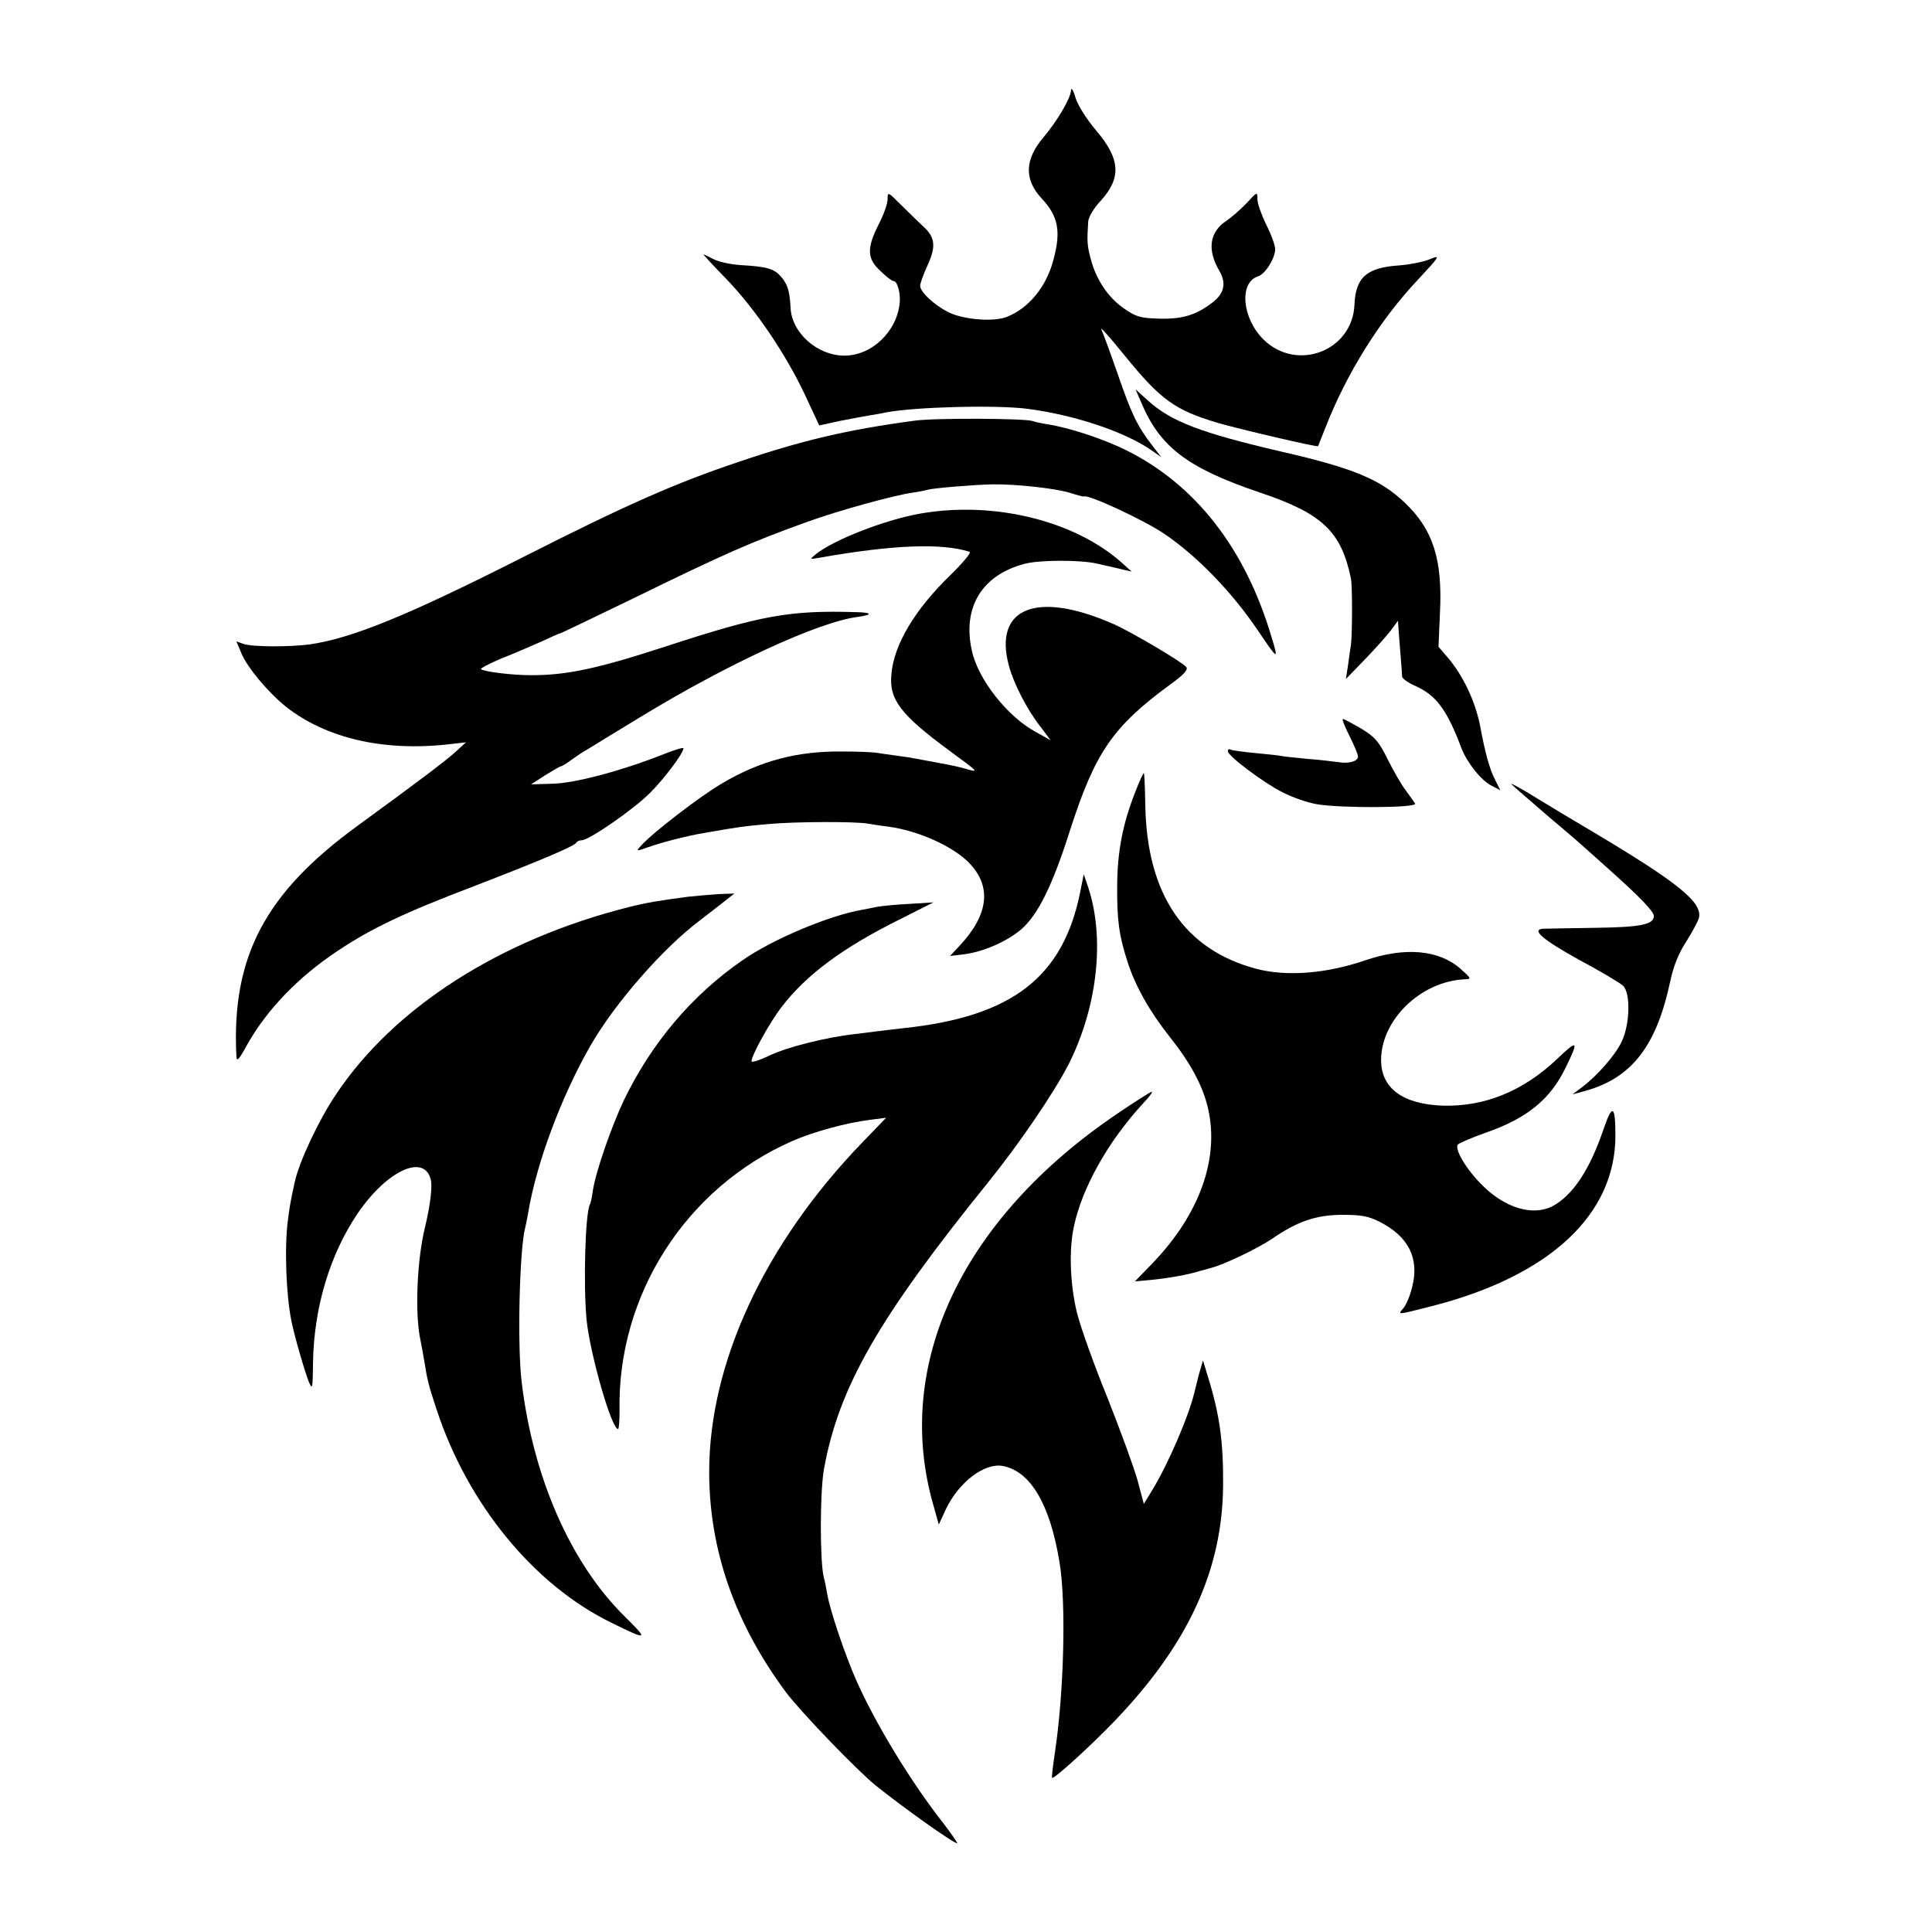
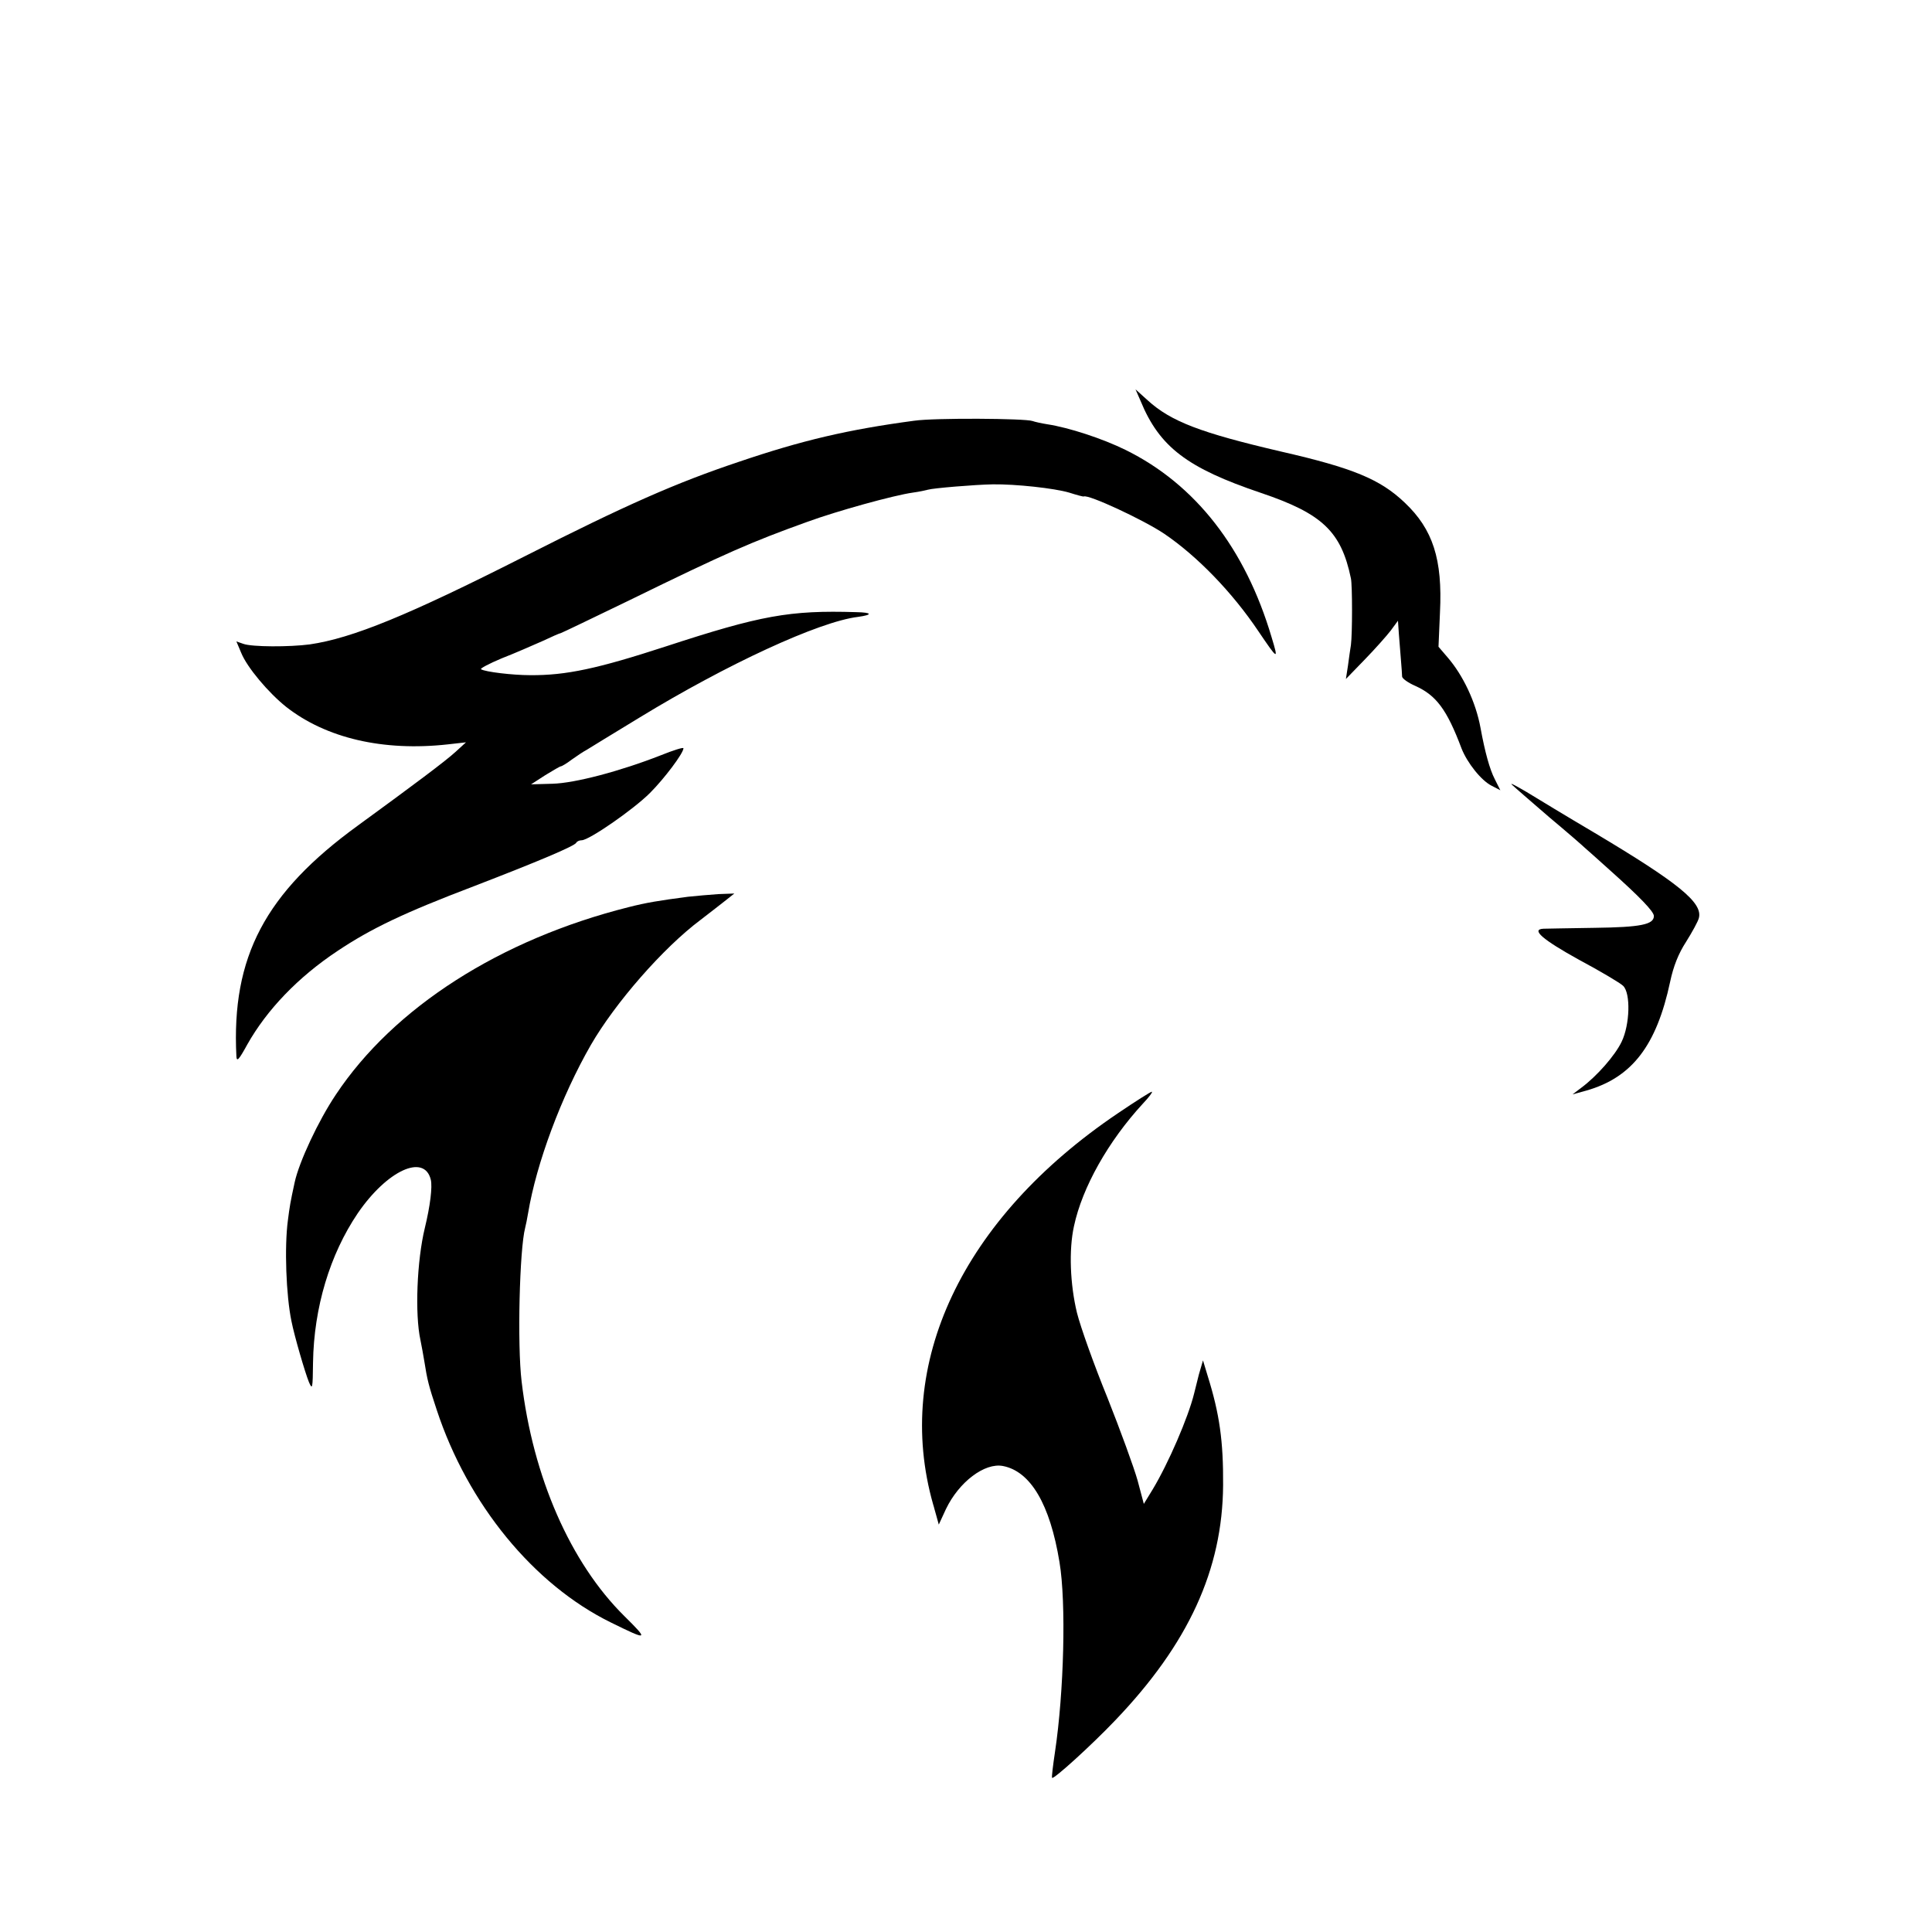
<svg xmlns="http://www.w3.org/2000/svg" version="1.0" width="653pt" height="653pt" viewBox="0 0 653 653" preserveAspectRatio="xMidYMid meet">
  <g transform="translate(0,653) scale(0.1,-0.1)" fill="#000000" stroke="none">
-     <path d="M3620 6225 c-1 -27 -46 -103 -93 -159 -64 -75 -66 -143 -6 -207 56 -60 66 -111 39 -209 -24 -90 -83 -162 -157 -191 -38 -15 -118 -12 -176 7 -49 16 -117 73 -117 98 0 8 11 39 25 69 30 66 26 96 -18 135 -16 15 -49 47 -73 71 -43 43 -44 43 -44 18 0 -15 -13 -53 -30 -85 -41 -81 -40 -116 6 -158 19 -19 39 -34 44 -34 13 0 24 -40 21 -73 -9 -97 -94 -179 -187 -179 -92 0 -179 78 -182 163 -3 56 -10 79 -34 106 -23 25 -47 32 -134 37 -34 2 -75 11 -92 20 -17 9 -32 16 -34 16 -2 0 33 -38 78 -84 97 -101 199 -251 265 -391 l48 -103 68 15 c37 7 83 16 102 19 18 3 43 7 55 10 100 19 377 26 481 12 160 -21 331 -79 420 -142 l30 -21 -31 40 c-51 66 -71 109 -118 246 -25 72 -49 136 -52 142 -11 20 21 -15 80 -88 119 -146 167 -181 311 -224 76 -22 337 -83 340 -79 1 2 12 30 25 63 71 182 183 362 310 497 78 84 80 87 43 72 -21 -9 -67 -18 -103 -21 -110 -7 -148 -40 -152 -132 -6 -157 -194 -229 -307 -119 -73 72 -84 193 -19 214 24 7 58 61 58 92 0 12 -13 49 -30 82 -16 33 -30 72 -30 86 0 27 0 27 -37 -13 -21 -22 -51 -48 -66 -58 -59 -38 -68 -98 -26 -170 25 -42 17 -78 -25 -109 -54 -41 -100 -55 -178 -53 -65 2 -78 6 -120 35 -53 37 -94 98 -112 169 -12 45 -12 59 -8 124 1 15 19 46 42 70 71 78 67 142 -16 239 -32 38 -61 84 -69 110 -7 25 -14 36 -15 25z" />
    <path d="M3855 5175 c64 -156 158 -227 407 -311 207 -70 271 -130 304 -289 5 -23 5 -188 0 -225 -2 -14 -7 -45 -10 -70 l-7 -45 63 65 c35 36 74 80 88 98 l25 34 3 -44 c2 -24 5 -63 7 -88 2 -25 4 -50 4 -57 1 -7 21 -21 44 -31 71 -32 107 -79 157 -212 19 -48 66 -108 102 -126 l29 -15 -19 38 c-17 33 -33 91 -48 173 -16 87 -59 178 -112 239 l-30 35 5 116 c9 180 -24 281 -119 371 -83 79 -174 117 -419 173 -270 63 -371 101 -450 173 l-41 37 17 -39z" />
    <path d="M3090 5108 c-224 -30 -378 -66 -593 -139 -212 -71 -380 -145 -727 -321 -391 -198 -579 -275 -723 -296 -68 -9 -196 -9 -225 2 l-23 8 16 -38 c20 -50 93 -136 152 -183 135 -106 328 -151 546 -127 l62 7 -35 -32 c-35 -32 -138 -109 -330 -249 -314 -228 -428 -444 -411 -780 1 -20 8 -13 37 40 66 117 171 227 305 316 114 76 225 129 459 218 218 84 344 137 348 148 2 4 10 8 18 8 25 0 175 104 231 160 48 48 113 134 113 151 0 4 -35 -7 -77 -24 -138 -54 -290 -94 -366 -96 l-72 -2 48 31 c26 16 50 30 53 30 3 0 20 10 37 23 17 12 39 27 49 32 9 6 90 55 180 110 293 179 606 324 738 340 51 7 48 15 -6 16 -225 7 -323 -11 -644 -116 -230 -75 -337 -98 -458 -97 -59 0 -152 11 -166 20 -5 2 27 19 70 37 44 17 105 44 137 58 32 15 59 27 62 27 2 0 106 50 232 111 327 160 412 197 601 265 101 37 293 90 357 99 22 3 45 8 52 10 16 5 158 17 219 18 77 1 207 -13 258 -28 25 -8 47 -14 49 -13 15 8 202 -79 272 -126 112 -76 230 -198 318 -329 67 -99 69 -100 45 -21 -89 301 -258 517 -493 633 -79 39 -193 76 -265 87 -19 3 -42 8 -50 11 -25 9 -331 11 -400 1z" />
-     <path d="M3110 4794 c-120 -21 -296 -90 -355 -139 -19 -16 -19 -16 15 -10 250 44 412 50 507 20 7 -2 -22 -37 -63 -77 -121 -117 -192 -235 -201 -335 -9 -87 30 -138 197 -261 98 -72 99 -73 59 -62 -18 6 -59 15 -89 20 -30 6 -66 12 -80 15 -14 3 -45 8 -70 11 -24 3 -56 8 -70 10 -14 2 -64 4 -111 4 -153 2 -279 -31 -409 -108 -72 -42 -235 -167 -273 -210 -18 -20 -18 -20 25 -5 45 16 134 39 190 48 121 21 136 23 218 30 87 8 292 9 335 1 17 -3 50 -8 74 -11 98 -14 214 -67 266 -121 78 -80 67 -176 -33 -282 l-31 -33 43 5 c69 8 150 44 199 86 56 50 104 146 164 335 85 263 144 349 339 492 47 34 61 50 53 59 -14 17 -188 120 -246 145 -259 114 -406 55 -353 -141 16 -60 60 -146 105 -204 l36 -48 -50 28 c-95 51 -195 177 -216 274 -33 146 33 256 177 294 50 14 191 14 246 1 12 -3 30 -7 40 -9 9 -2 31 -7 47 -11 l30 -7 -30 27 c-160 145 -436 213 -685 169z" />
-     <path d="M4561 4043 c16 -32 29 -63 29 -70 0 -16 -31 -25 -66 -19 -16 2 -63 8 -104 11 -41 4 -82 8 -90 10 -8 2 -49 6 -90 10 -41 4 -78 9 -82 12 -5 2 -8 0 -8 -6 0 -16 121 -107 185 -139 33 -17 85 -35 115 -40 79 -14 342 -13 333 2 -4 6 -18 26 -32 45 -14 18 -41 65 -61 105 -30 61 -43 75 -90 104 -30 17 -57 32 -61 32 -4 0 6 -26 22 -57z" />
-     <path d="M3837 3853 c-42 -107 -60 -199 -61 -313 -1 -120 6 -171 35 -261 27 -84 75 -168 143 -254 70 -88 112 -166 129 -241 39 -169 -28 -357 -186 -522 l-61 -63 64 6 c56 6 117 17 155 29 6 2 24 6 40 11 45 12 155 65 203 97 87 60 149 81 236 82 67 0 89 -4 128 -23 99 -50 136 -124 111 -221 -7 -30 -21 -62 -30 -72 -20 -23 -23 -23 99 8 396 102 617 308 618 574 0 105 -10 111 -40 24 -47 -139 -105 -225 -173 -261 -66 -34 -160 -6 -236 70 -55 54 -97 125 -83 139 5 5 47 23 92 39 142 49 221 114 273 223 44 90 40 94 -31 26 -114 -108 -244 -161 -386 -157 -135 5 -208 59 -208 154 0 136 134 266 282 273 24 1 24 2 -14 36 -73 64 -188 74 -322 28 -132 -45 -264 -55 -366 -29 -244 64 -372 251 -377 555 -1 57 -3 106 -5 107 -1 2 -15 -27 -29 -64z" />
    <path d="M5110 3878 c8 -8 65 -57 125 -109 61 -51 115 -98 121 -104 6 -5 44 -39 84 -75 103 -92 150 -141 150 -156 0 -29 -45 -38 -200 -40 -85 -1 -163 -3 -173 -3 -44 -2 -3 -37 120 -105 73 -39 140 -79 149 -88 26 -25 23 -131 -5 -189 -22 -46 -83 -116 -137 -156 l-29 -22 47 13 c154 44 237 152 283 368 11 52 28 95 54 135 20 32 40 68 43 80 14 52 -69 119 -354 289 -90 53 -192 115 -228 137 -36 21 -58 33 -50 25z" />
-     <path d="M3651 3515 c-58 -288 -230 -421 -596 -460 -33 -4 -71 -8 -85 -10 -14 -2 -50 -6 -80 -10 -99 -11 -234 -45 -292 -74 -32 -15 -58 -23 -58 -18 0 20 63 134 103 185 83 108 206 199 397 294 l115 58 -80 -5 c-44 -2 -93 -7 -110 -10 -16 -3 -39 -8 -51 -10 -111 -19 -304 -100 -405 -171 -171 -118 -307 -280 -400 -472 -43 -91 -95 -241 -105 -305 -3 -23 -8 -45 -10 -48 -16 -27 -23 -277 -11 -394 13 -117 84 -365 106 -365 3 0 5 28 5 62 -8 390 224 753 583 911 70 31 183 62 263 72 l55 7 -81 -84 c-329 -341 -517 -744 -517 -1113 0 -263 87 -512 259 -744 51 -68 240 -264 304 -316 95 -76 262 -195 275 -195 3 0 -17 28 -43 63 -113 143 -234 343 -298 488 -39 88 -89 238 -98 291 -3 18 -8 44 -12 58 -13 56 -13 286 1 365 50 276 184 510 555 969 105 130 222 302 272 399 99 197 124 433 63 607 l-12 35 -12 -60z" />
    <path d="M2325 3499 c-99 -13 -141 -20 -200 -35 -434 -109 -794 -339 -990 -634 -59 -88 -124 -227 -139 -296 -15 -69 -17 -82 -23 -129 -12 -90 -6 -253 12 -340 10 -51 46 -174 59 -206 12 -28 13 -23 14 66 3 186 57 365 151 504 99 145 225 203 247 114 6 -24 -2 -89 -20 -163 -27 -111 -34 -292 -15 -379 4 -20 10 -52 13 -71 10 -64 15 -84 42 -165 105 -319 328 -591 589 -719 126 -62 129 -61 45 22 -182 180 -309 470 -347 793 -15 124 -7 447 12 519 2 8 7 31 10 50 28 168 112 394 212 568 82 142 244 328 371 423 31 24 70 54 85 66 l29 23 -54 -2 c-29 -2 -75 -6 -103 -9z" />
    <path d="M3778 2767 c-526 -355 -759 -848 -624 -1322 2 -5 6 -23 11 -39 l8 -29 24 52 c44 92 131 158 193 146 93 -18 159 -129 191 -325 23 -137 15 -439 -15 -640 -7 -47 -12 -87 -10 -89 5 -6 132 109 213 194 248 259 363 510 365 795 1 149 -12 241 -52 369 l-16 53 -14 -48 c-7 -27 -14 -56 -16 -64 -20 -81 -87 -236 -140 -324 l-30 -49 -21 79 c-12 43 -58 169 -102 280 -45 110 -91 239 -103 287 -23 95 -28 212 -10 293 28 131 116 287 233 414 21 22 34 40 30 40 -4 0 -56 -33 -115 -73z" />
  </g>
</svg>